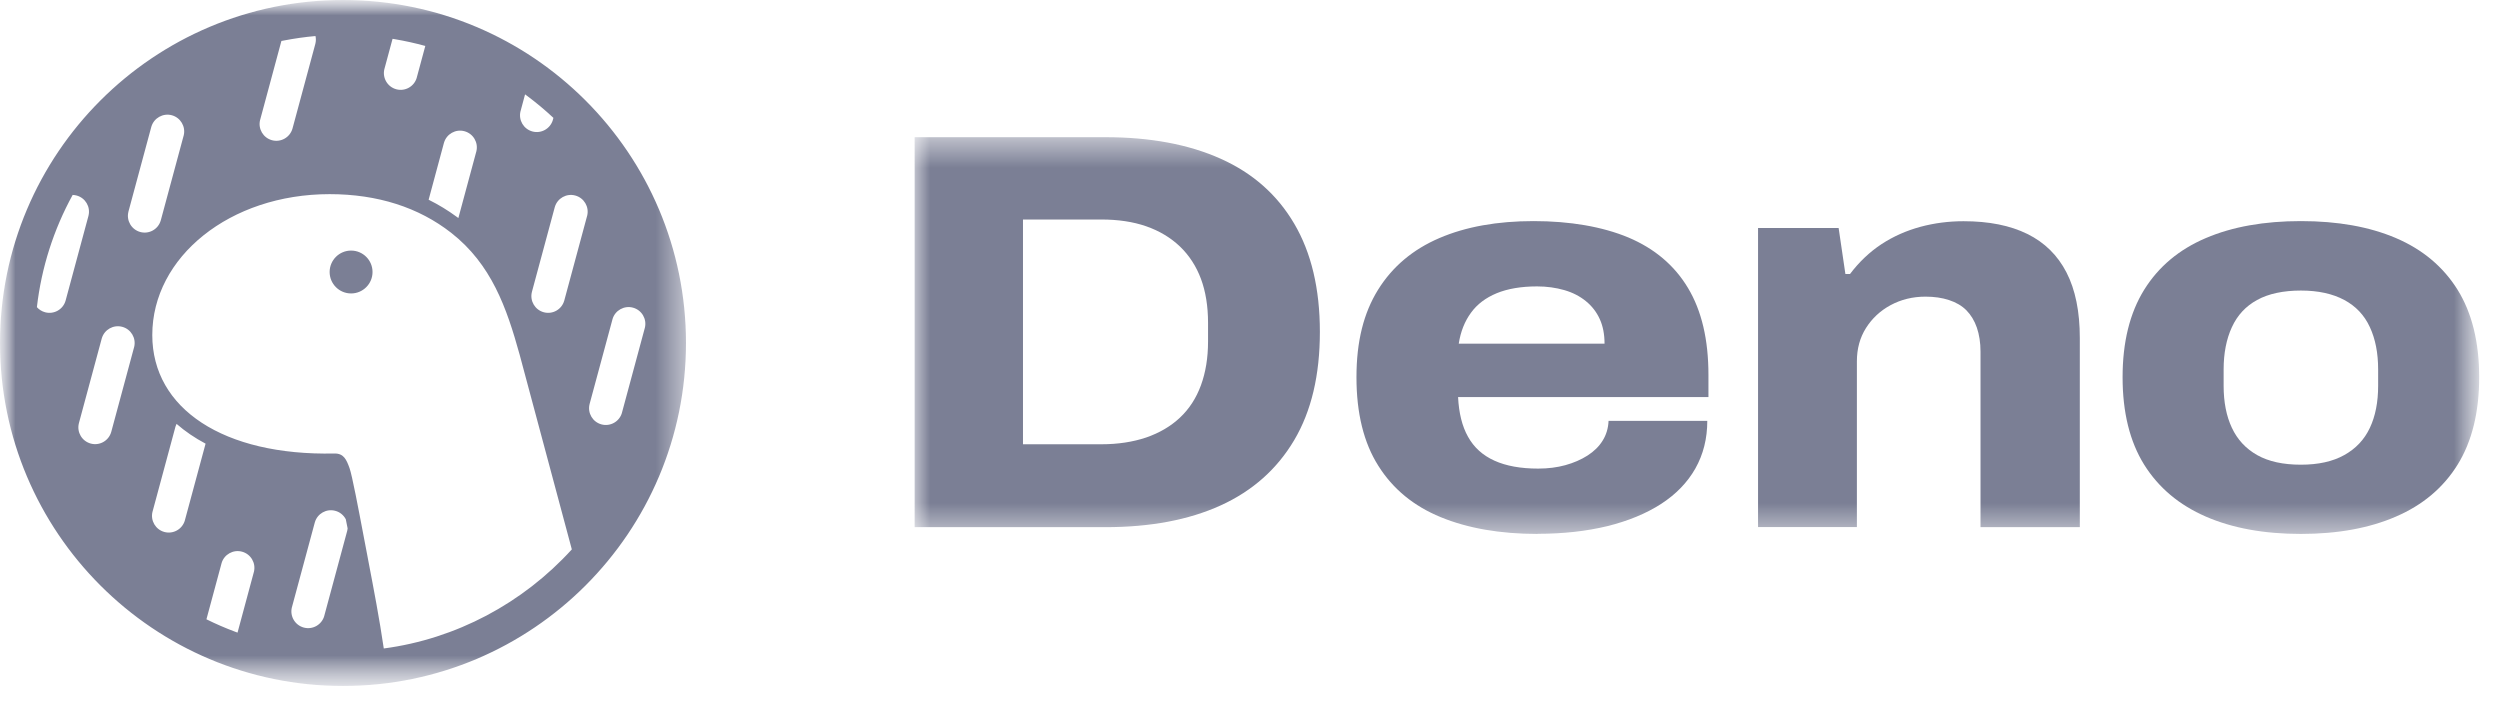
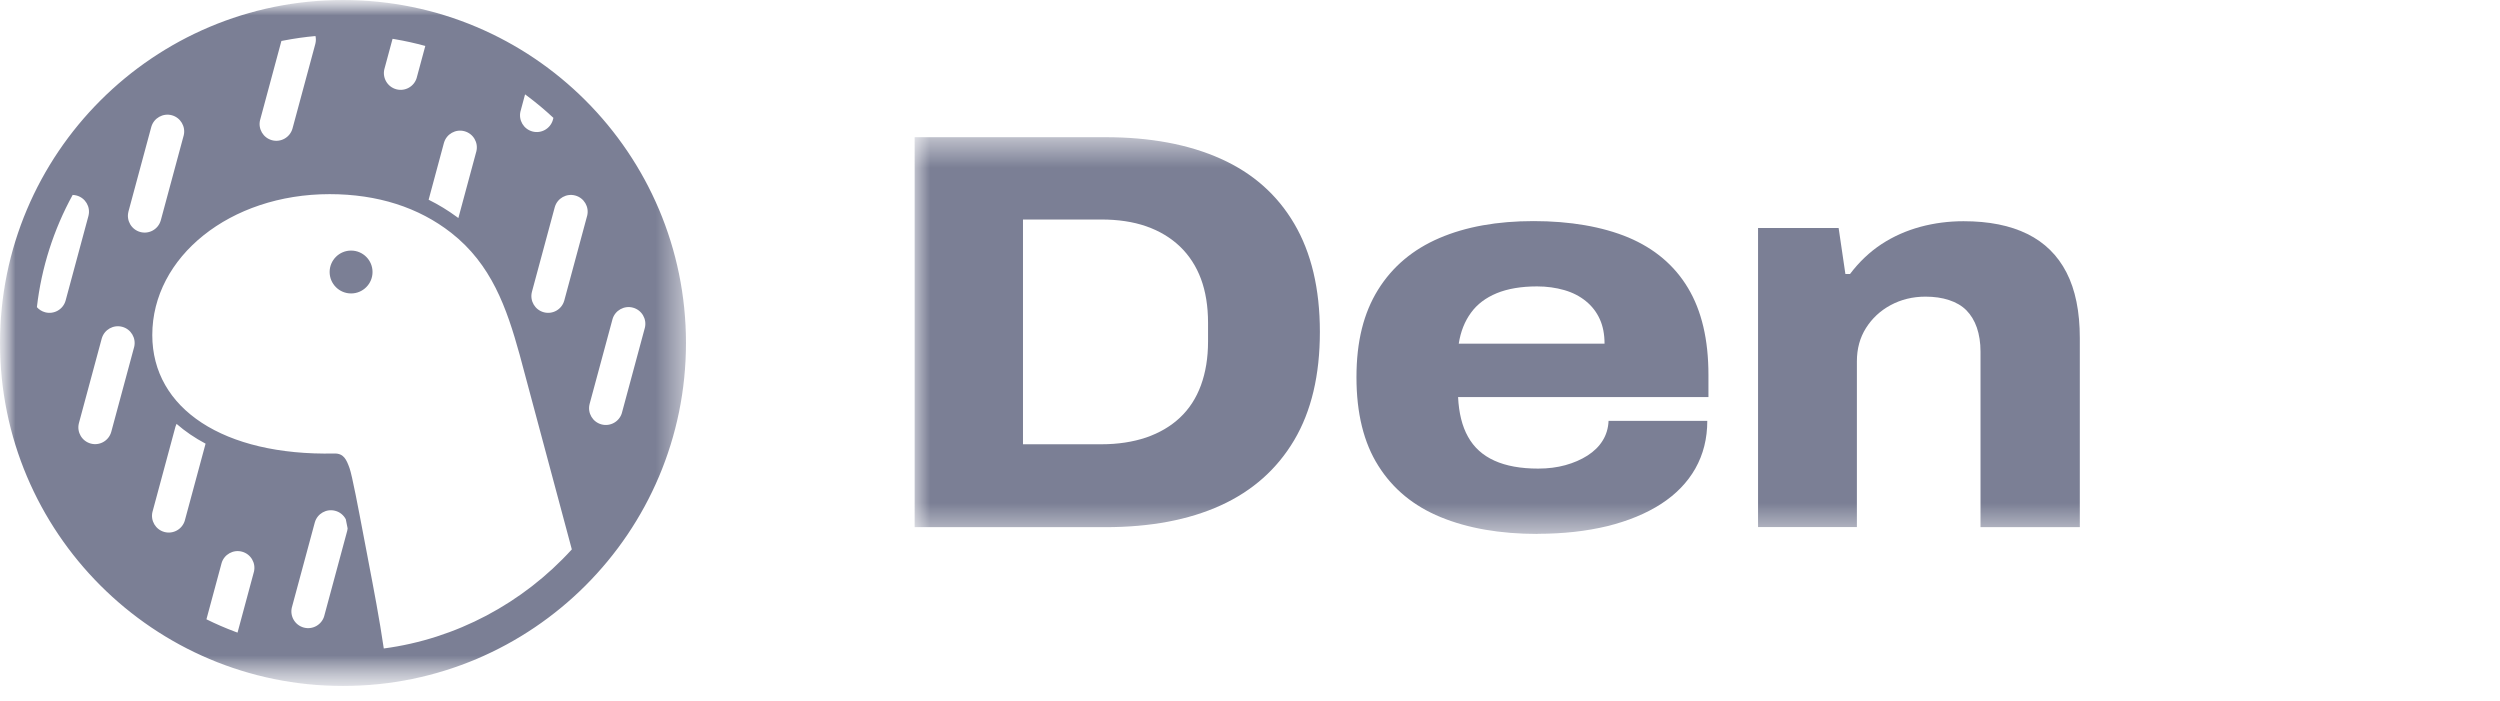
<svg xmlns="http://www.w3.org/2000/svg" width="82" height="23" viewBox="0 0 82 23" fill="none">
  <g clip-path="url(#clip0_2481_74450)">
    <mask id="mask0_2481_74450" style="mask-type:luminance" maskUnits="userSpaceOnUse" x="0" y="0" width="82" height="23">
      <path d="M81.75 0H0V22.5H81.75V0Z" fill="white" />
    </mask>
    <g mask="url(#mask0_2481_74450)">
      <mask id="mask1_2481_74450" style="mask-type:luminance" maskUnits="userSpaceOnUse" x="30" y="4" width="52" height="14">
        <path d="M81.3 4.5H30V17.513H81.3V4.5Z" fill="white" />
      </mask>
      <g mask="url(#mask1_2481_74450)">
        <path d="M30 17.291V4.5H36.254C37.73 4.5 38.995 4.737 40.042 5.208C41.093 5.679 41.895 6.39 42.452 7.339C43.01 8.288 43.292 9.47 43.292 10.886C43.292 12.302 43.013 13.484 42.452 14.433C41.891 15.382 41.089 16.097 40.042 16.576C38.992 17.054 37.73 17.291 36.254 17.291H30ZM33.554 14.572H36.123C36.669 14.572 37.158 14.497 37.595 14.35C38.028 14.2 38.397 13.985 38.702 13.699C39.007 13.413 39.236 13.059 39.391 12.637C39.545 12.215 39.624 11.737 39.624 11.202V10.589C39.624 10.043 39.545 9.561 39.391 9.146C39.236 8.732 39.007 8.378 38.702 8.085C38.397 7.795 38.028 7.573 37.595 7.422C37.162 7.271 36.669 7.2 36.123 7.2H33.554V14.572Z" fill="#7B7F95" />
        <path d="M50.43 17.513C49.203 17.513 48.145 17.328 47.256 16.963C46.367 16.598 45.686 16.037 45.208 15.276C44.729 14.519 44.492 13.551 44.492 12.373C44.492 11.194 44.729 10.264 45.2 9.504C45.671 8.747 46.341 8.182 47.211 7.809C48.081 7.436 49.109 7.252 50.302 7.252C51.496 7.252 52.554 7.433 53.412 7.79C54.267 8.152 54.922 8.702 55.367 9.447C55.815 10.193 56.037 11.142 56.037 12.298V13.024H47.825C47.851 13.544 47.956 13.981 48.152 14.327C48.344 14.674 48.634 14.937 49.018 15.11C49.402 15.284 49.88 15.37 50.453 15.37C50.777 15.37 51.074 15.332 51.345 15.257C51.616 15.182 51.861 15.076 52.072 14.941C52.283 14.805 52.449 14.643 52.565 14.455C52.682 14.271 52.75 14.052 52.761 13.804H55.999C55.999 14.387 55.867 14.907 55.608 15.366C55.348 15.826 54.971 16.213 54.482 16.53C53.992 16.846 53.405 17.087 52.723 17.257C52.042 17.422 51.277 17.509 50.434 17.509L50.43 17.513ZM47.843 11.273H52.629C52.629 10.965 52.577 10.694 52.471 10.464C52.366 10.234 52.215 10.038 52.015 9.876C51.816 9.715 51.583 9.594 51.308 9.515C51.033 9.436 50.735 9.394 50.415 9.394C49.896 9.394 49.451 9.47 49.093 9.617C48.732 9.767 48.45 9.978 48.246 10.261C48.043 10.539 47.907 10.878 47.847 11.273H47.843Z" fill="#7B7F95" />
        <path d="M57.664 17.291V7.478H60.307L60.529 8.988H60.68C60.978 8.593 61.324 8.265 61.712 8.009C62.103 7.753 62.529 7.565 62.988 7.44C63.448 7.316 63.918 7.256 64.404 7.256C65.236 7.256 65.933 7.395 66.498 7.674C67.062 7.952 67.492 8.374 67.782 8.939C68.072 9.504 68.218 10.219 68.218 11.089V17.291H64.961V11.537C64.961 11.24 64.92 10.976 64.841 10.746C64.762 10.517 64.645 10.328 64.498 10.178C64.348 10.027 64.159 9.918 63.93 9.843C63.7 9.767 63.444 9.73 63.158 9.73C62.736 9.73 62.356 9.824 62.013 10.008C61.67 10.193 61.403 10.445 61.203 10.761C61.004 11.078 60.906 11.439 60.906 11.85V17.287H57.668L57.664 17.291Z" fill="#7B7F95" />
-         <path d="M75.469 17.513C74.264 17.513 73.225 17.324 72.351 16.944C71.478 16.564 70.803 15.999 70.329 15.242C69.858 14.485 69.621 13.529 69.621 12.373C69.621 11.217 69.858 10.264 70.329 9.504C70.8 8.747 71.474 8.182 72.351 7.809C73.225 7.436 74.264 7.252 75.469 7.252C76.674 7.252 77.713 7.436 78.587 7.809C79.46 8.182 80.135 8.747 80.609 9.504C81.079 10.261 81.317 11.217 81.317 12.373C81.317 13.529 81.079 14.482 80.609 15.242C80.138 15.999 79.464 16.567 78.587 16.944C77.713 17.324 76.67 17.513 75.469 17.513ZM75.469 15.242C76.041 15.242 76.516 15.137 76.892 14.926C77.272 14.715 77.552 14.417 77.732 14.033C77.913 13.649 78.003 13.19 78.003 12.655V12.117C78.003 11.582 77.913 11.119 77.732 10.731C77.552 10.339 77.272 10.042 76.892 9.839C76.512 9.635 76.037 9.53 75.469 9.53C74.9 9.53 74.407 9.632 74.034 9.839C73.661 10.042 73.386 10.339 73.206 10.731C73.025 11.123 72.935 11.586 72.935 12.117V12.655C72.935 13.19 73.025 13.649 73.206 14.033C73.386 14.417 73.661 14.715 74.034 14.926C74.407 15.137 74.885 15.242 75.469 15.242Z" fill="#7B7F95" />
      </g>
      <mask id="mask2_2481_74450" style="mask-type:luminance" maskUnits="userSpaceOnUse" x="0" y="0" width="23" height="23">
        <path d="M22.5 0H0V22.5H22.5V0Z" fill="white" />
      </mask>
      <g mask="url(#mask2_2481_74450)">
-         <path fill-rule="evenodd" clip-rule="evenodd" d="M11.25 0C17.463 0 22.5 5.037 22.5 11.25C22.5 17.463 17.463 22.5 11.25 22.5C5.037 22.5 0 17.463 0 11.25C0 5.037 5.037 0 11.25 0ZM10.997 16.755C10.709 16.677 10.412 16.844 10.328 17.129L10.324 17.142L9.577 19.91L9.573 19.924C9.503 20.212 9.675 20.506 9.964 20.584C10.252 20.662 10.549 20.495 10.634 20.21L10.637 20.197L11.384 17.428L11.388 17.415C11.393 17.394 11.397 17.373 11.399 17.352L11.402 17.331L11.384 17.242L11.358 17.112L11.342 17.032C11.307 16.964 11.258 16.905 11.199 16.857C11.139 16.809 11.071 16.774 10.997 16.755ZM5.791 13.903C5.778 13.931 5.766 13.959 5.757 13.989L5.752 14.007L5.005 16.776L5.001 16.789C4.931 17.078 5.104 17.371 5.392 17.449C5.681 17.527 5.977 17.36 6.062 17.075L6.065 17.062L6.743 14.552C6.388 14.364 6.07 14.147 5.791 13.903ZM4.01 10.72C3.721 10.642 3.425 10.809 3.34 11.094L3.336 11.107L2.589 13.876L2.586 13.889C2.516 14.177 2.688 14.471 2.977 14.549C3.265 14.627 3.562 14.46 3.646 14.175L3.65 14.162L4.397 11.393L4.401 11.38C4.471 11.091 4.298 10.797 4.01 10.72ZM20.761 10.091C20.473 10.013 20.176 10.18 20.091 10.465L20.088 10.478L19.34 13.247L19.337 13.26C19.267 13.549 19.439 13.842 19.728 13.92C20.016 13.998 20.313 13.831 20.398 13.546L20.401 13.533L21.148 10.764L21.152 10.751C21.222 10.462 21.05 10.169 20.761 10.091ZM2.383 6.394C1.757 7.533 1.359 8.783 1.21 10.075C1.281 10.156 1.375 10.214 1.479 10.242C1.768 10.32 2.065 10.153 2.149 9.868L2.153 9.855L2.9 7.086L2.903 7.073C2.974 6.784 2.801 6.491 2.513 6.413C2.47 6.402 2.427 6.395 2.383 6.394ZM18.869 6.413C18.58 6.335 18.284 6.502 18.199 6.787L18.195 6.8L17.448 9.569L17.445 9.582C17.375 9.871 17.547 10.164 17.836 10.242C18.124 10.32 18.421 10.153 18.505 9.868L18.509 9.855L19.256 7.086L19.26 7.073C19.33 6.784 19.157 6.491 18.869 6.413ZM4.965 4.154C5.05 3.87 5.346 3.703 5.635 3.78C5.923 3.858 6.096 4.152 6.026 4.441L6.022 4.454L5.275 7.223L5.271 7.236C5.187 7.521 4.89 7.688 4.602 7.61C4.313 7.532 4.141 7.238 4.211 6.95L4.214 6.936L4.961 4.168L4.965 4.154ZM14.564 4.678C14.649 4.393 14.945 4.226 15.234 4.304C15.523 4.382 15.695 4.675 15.625 4.964L15.621 4.977L15.034 7.152L14.986 7.116C14.694 6.901 14.384 6.712 14.059 6.551L14.56 4.691L14.564 4.678ZM9.304 1.33C9.649 1.263 9.998 1.213 10.348 1.182C10.366 1.264 10.365 1.349 10.345 1.43L10.342 1.443L9.595 4.212L9.591 4.225C9.506 4.51 9.21 4.677 8.921 4.599C8.633 4.521 8.46 4.228 8.53 3.939L8.534 3.926L9.23 1.344L9.304 1.33ZM17.076 3.639L17.222 3.095L17.287 3.143C17.589 3.368 17.877 3.609 18.152 3.866L18.136 3.925L18.133 3.938C18.048 4.223 17.751 4.39 17.463 4.312C17.174 4.234 17.002 3.941 17.072 3.652L17.076 3.639ZM12.611 2.254L12.876 1.273L12.954 1.286C13.29 1.343 13.622 1.417 13.95 1.507L13.671 2.541L13.668 2.554C13.583 2.839 13.287 3.006 12.998 2.928C12.71 2.85 12.537 2.556 12.607 2.268L12.611 2.254ZM7.268 18.469C7.353 18.184 7.65 18.017 7.938 18.095C8.227 18.173 8.399 18.466 8.329 18.755L8.325 18.768L7.791 20.75L7.716 20.722C7.394 20.602 7.078 20.465 6.771 20.313L7.265 18.482L7.268 18.469ZM4.995 10.989C4.995 8.428 7.54 6.368 10.811 6.368C12.385 6.368 13.735 6.804 14.797 7.635C16.117 8.667 16.617 10.089 17.044 11.632L18.756 18.02C17.151 19.785 14.959 20.956 12.588 21.27C12.446 20.303 12.262 19.339 12.078 18.379C12.069 18.331 12.06 18.282 12.051 18.234C12.016 18.054 11.98 17.864 11.944 17.673C11.753 16.666 11.549 15.59 11.465 15.355C11.364 15.076 11.275 14.868 10.967 14.875C7.337 14.952 4.995 13.408 4.995 10.989Z" fill="#7B7F95" />
+         <path fill-rule="evenodd" clip-rule="evenodd" d="M11.25 0C17.463 0 22.5 5.037 22.5 11.25C22.5 17.463 17.463 22.5 11.25 22.5C5.037 22.5 0 17.463 0 11.25C0 5.037 5.037 0 11.25 0ZM10.997 16.755C10.709 16.677 10.412 16.844 10.328 17.129L10.324 17.142L9.577 19.91L9.573 19.924C9.503 20.212 9.675 20.506 9.964 20.584C10.252 20.662 10.549 20.495 10.634 20.21L10.637 20.197L11.384 17.428L11.388 17.415C11.393 17.394 11.397 17.373 11.399 17.352L11.402 17.331L11.384 17.242L11.358 17.112L11.342 17.032C11.307 16.964 11.258 16.905 11.199 16.857C11.139 16.809 11.071 16.774 10.997 16.755ZM5.791 13.903C5.778 13.931 5.766 13.959 5.757 13.989L5.752 14.007L5.005 16.776L5.001 16.789C4.931 17.078 5.104 17.371 5.392 17.449C5.681 17.527 5.977 17.36 6.062 17.075L6.065 17.062L6.743 14.552C6.388 14.364 6.07 14.147 5.791 13.903ZM4.01 10.72C3.721 10.642 3.425 10.809 3.34 11.094L3.336 11.107L2.589 13.876L2.586 13.889C2.516 14.177 2.688 14.471 2.977 14.549C3.265 14.627 3.562 14.46 3.646 14.175L3.65 14.162L4.397 11.393L4.401 11.38C4.471 11.091 4.298 10.797 4.01 10.72ZM20.761 10.091C20.473 10.013 20.176 10.18 20.091 10.465L20.088 10.478L19.34 13.247L19.337 13.26C19.267 13.549 19.439 13.842 19.728 13.92C20.016 13.998 20.313 13.831 20.398 13.546L20.401 13.533L21.148 10.764L21.152 10.751C21.222 10.462 21.05 10.169 20.761 10.091ZM2.383 6.394C1.757 7.533 1.359 8.783 1.21 10.075C1.281 10.156 1.375 10.214 1.479 10.242C1.768 10.32 2.065 10.153 2.149 9.868L2.153 9.855L2.9 7.086L2.903 7.073C2.974 6.784 2.801 6.491 2.513 6.413C2.47 6.402 2.427 6.395 2.383 6.394ZM18.869 6.413C18.58 6.335 18.284 6.502 18.199 6.787L18.195 6.8L17.448 9.569L17.445 9.582C17.375 9.871 17.547 10.164 17.836 10.242C18.124 10.32 18.421 10.153 18.505 9.868L18.509 9.855L19.256 7.086L19.26 7.073C19.33 6.784 19.157 6.491 18.869 6.413ZM4.965 4.154C5.05 3.87 5.346 3.703 5.635 3.78C5.923 3.858 6.096 4.152 6.026 4.441L6.022 4.454L5.275 7.223L5.271 7.236C5.187 7.521 4.89 7.688 4.602 7.61C4.313 7.532 4.141 7.238 4.211 6.95L4.214 6.936L4.961 4.168L4.965 4.154ZM14.564 4.678C14.649 4.393 14.945 4.226 15.234 4.304C15.523 4.382 15.695 4.675 15.625 4.964L15.621 4.977L15.034 7.152L14.986 7.116C14.694 6.901 14.384 6.712 14.059 6.551L14.56 4.691L14.564 4.678ZM9.304 1.33C9.649 1.263 9.998 1.213 10.348 1.182C10.366 1.264 10.365 1.349 10.345 1.43L10.342 1.443L9.595 4.212L9.591 4.225C9.506 4.51 9.21 4.677 8.921 4.599C8.633 4.521 8.46 4.228 8.53 3.939L8.534 3.926L9.23 1.344L9.304 1.33ZM17.076 3.639L17.222 3.095L17.287 3.143C17.589 3.368 17.877 3.609 18.152 3.866L18.136 3.925L18.133 3.938C18.048 4.223 17.751 4.39 17.463 4.312C17.174 4.234 17.002 3.941 17.072 3.652ZM12.611 2.254L12.876 1.273L12.954 1.286C13.29 1.343 13.622 1.417 13.95 1.507L13.671 2.541L13.668 2.554C13.583 2.839 13.287 3.006 12.998 2.928C12.71 2.85 12.537 2.556 12.607 2.268L12.611 2.254ZM7.268 18.469C7.353 18.184 7.65 18.017 7.938 18.095C8.227 18.173 8.399 18.466 8.329 18.755L8.325 18.768L7.791 20.75L7.716 20.722C7.394 20.602 7.078 20.465 6.771 20.313L7.265 18.482L7.268 18.469ZM4.995 10.989C4.995 8.428 7.54 6.368 10.811 6.368C12.385 6.368 13.735 6.804 14.797 7.635C16.117 8.667 16.617 10.089 17.044 11.632L18.756 18.02C17.151 19.785 14.959 20.956 12.588 21.27C12.446 20.303 12.262 19.339 12.078 18.379C12.069 18.331 12.06 18.282 12.051 18.234C12.016 18.054 11.98 17.864 11.944 17.673C11.753 16.666 11.549 15.59 11.465 15.355C11.364 15.076 11.275 14.868 10.967 14.875C7.337 14.952 4.995 13.408 4.995 10.989Z" fill="#7B7F95" />
        <path d="M11.516 8.219C11.904 8.219 12.219 8.534 12.219 8.922C12.219 9.31 11.904 9.625 11.516 9.625C11.127 9.625 10.812 9.31 10.812 8.922C10.812 8.534 11.127 8.219 11.516 8.219Z" fill="#7B7F95" />
      </g>
    </g>
  </g>
  <defs>
    <clipPath id="clip0_2481_74450">
      <rect width="81.75" height="22.5" fill="white" />
    </clipPath>
  </defs>
</svg>